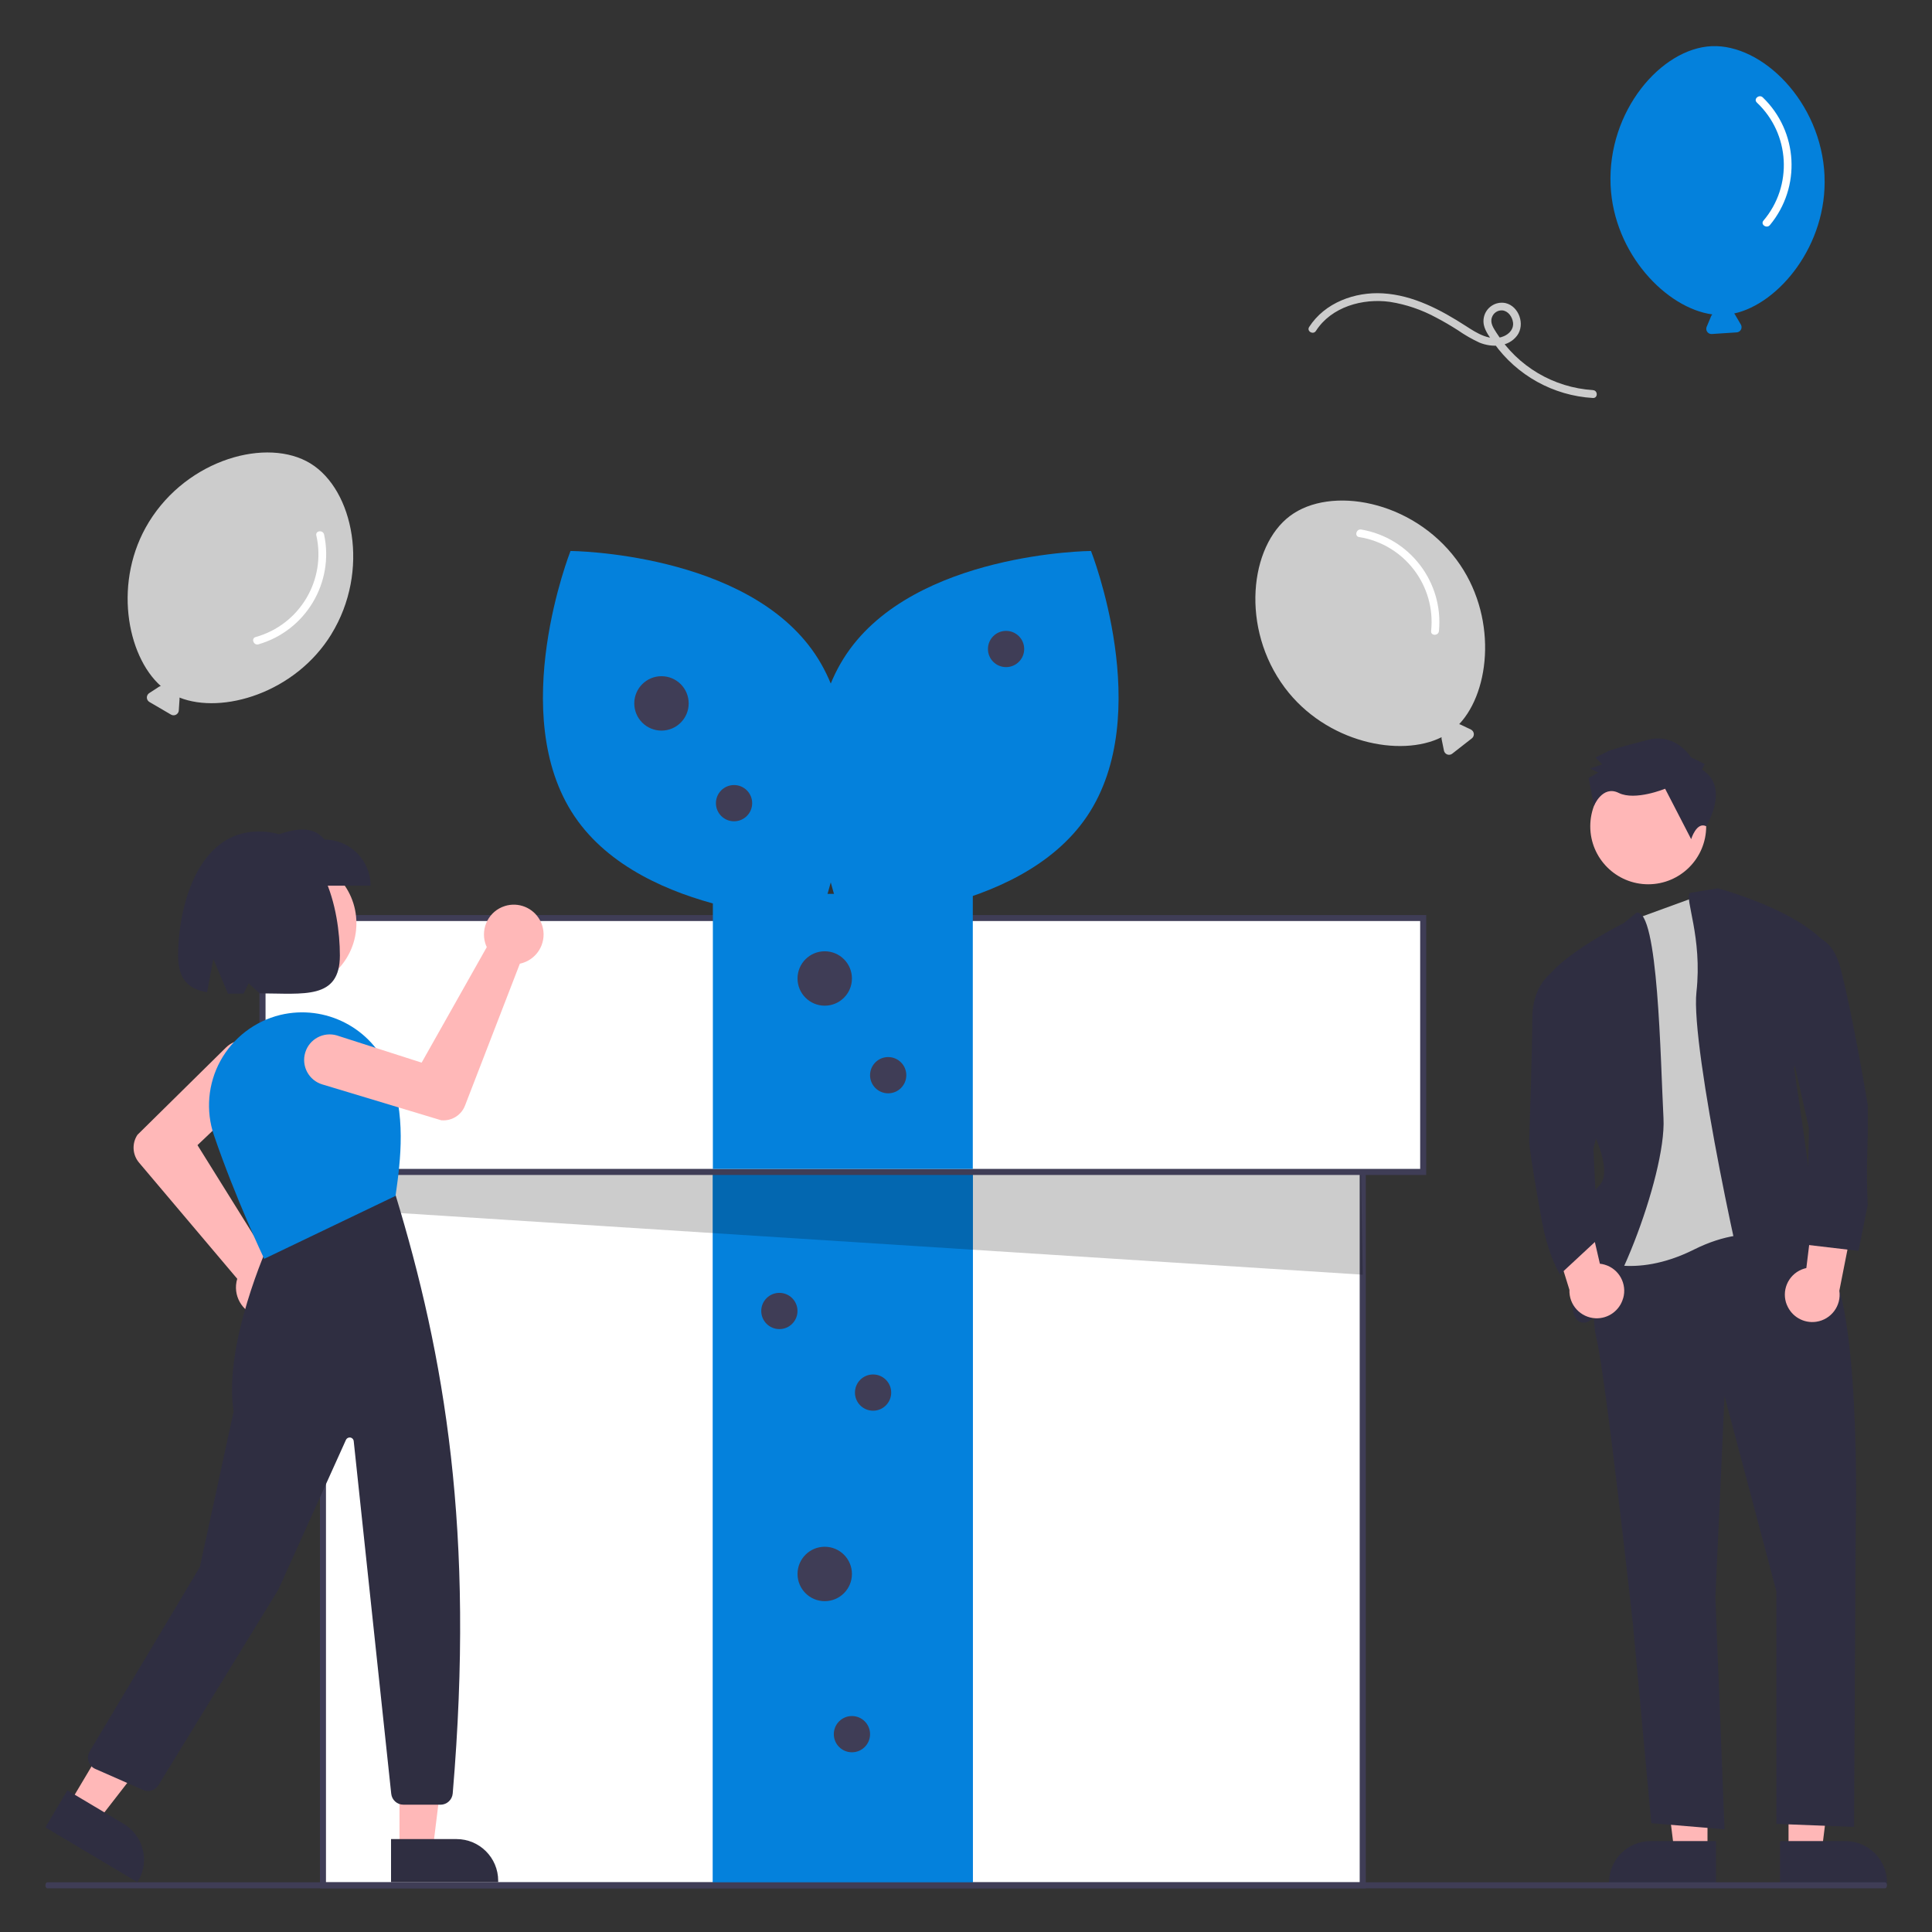
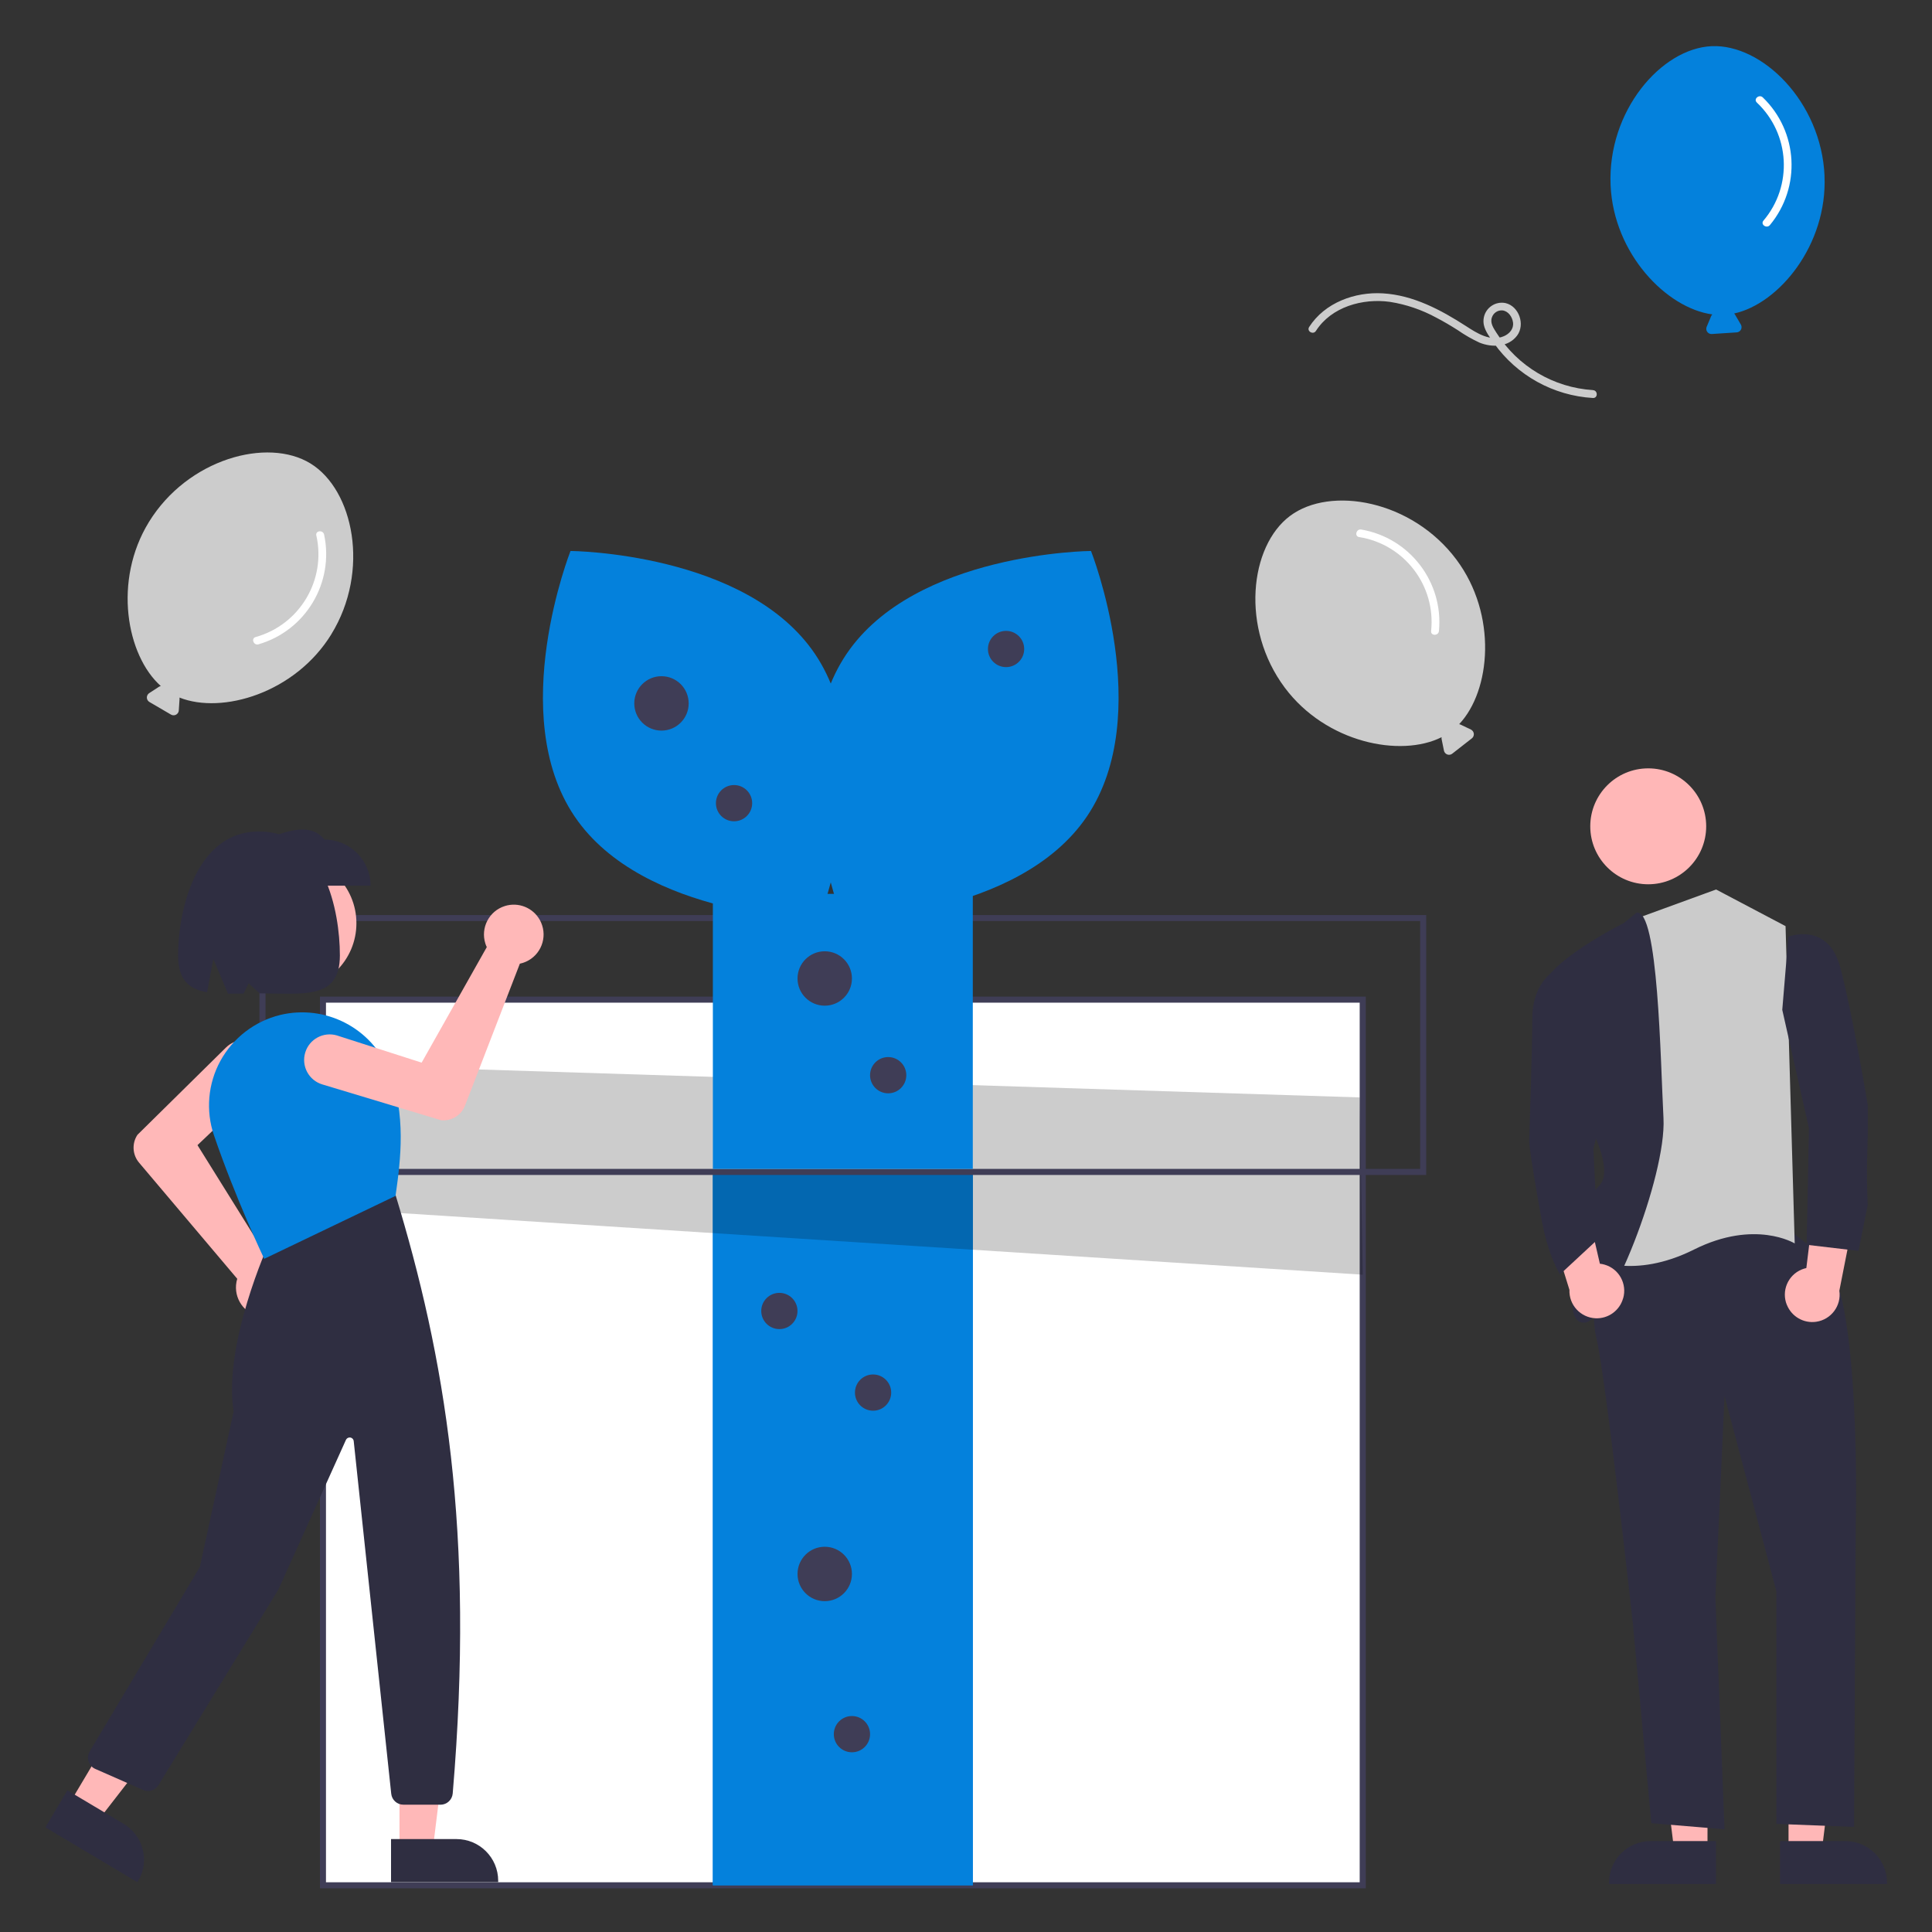
<svg xmlns="http://www.w3.org/2000/svg" id="Layer_1" data-name="Layer 1" width="500" height="500" viewBox="0 0 500 500">
  <rect x="0" y="0" width="500" height="500" fill="#333333" stroke="none" />
  <defs>
    <style>
      .cls-1 {
        fill: #ccc;
      }

      .cls-1, .cls-2, .cls-3, .cls-4, .cls-5, .cls-6, .cls-7, .cls-8, .cls-9 {
        stroke-width: 0px;
      }

      .cls-2 {
        fill: #3f3d56;
      }

      .cls-3 {
        fill: #ffb8b8;
      }

      .cls-4 {
        fill: #2f2e41;
      }

      .cls-5 {
        fill: #0481dc;
      }

      .cls-6 {
        fill: #000;
        isolation: isolate;
        opacity: .2;
      }

      .cls-7 {
        fill: #fff;
      }

      .cls-8 {
        fill: #cbcbcb;
      }

      .cls-9 {
        fill: #ffb7b7;
      }
    </style>
  </defs>
  <rect class="cls-7" x="83.58" y="258.71" width="269.1" height="229.2" />
  <path class="cls-2" d="M353.46,488.69H82.8v-230.77h270.66v230.77ZM84.36,487.13h267.53v-227.64H84.36v227.64Z" />
  <rect class="cls-5" x="184.49" y="303.3" width="67.27" height="184.61" />
  <rect class="cls-5" x="184.49" y="303.3" width="67.27" height="184.61" />
  <polygon class="cls-6" points="84.36 275.52 84.36 312.71 352.68 329.89 351.89 284.01 84.36 275.52" />
-   <rect class="cls-7" x="67.93" y="237.59" width="300.39" height="65.71" />
  <path class="cls-2" d="M369.11,304.08H67.15v-67.27h301.95v67.27ZM68.72,302.51h298.82v-64.15H68.72v64.15Z" />
  <rect class="cls-5" x="184.49" y="231.33" width="67.27" height="71.19" />
  <path class="cls-5" d="M210.93,169.26c17.76,26.32,1.03,68.66,1.03,68.66,0,0-45.52-.34-63.28-26.67-17.76-26.32-1.03-68.66-1.03-68.66,0,0,45.52.34,63.28,26.67Z" />
  <path class="cls-5" d="M219.07,169.26c-17.76,26.32-1.03,68.66-1.03,68.66,0,0,45.52-.34,63.28-26.67,17.76-26.32,1.03-68.66,1.03-68.66,0,0-45.52.34-63.28,26.67Z" />
  <circle class="cls-2" cx="171.19" cy="182.04" r="7.04" />
  <circle class="cls-2" cx="213.44" cy="253.23" r="7.04" />
  <circle class="cls-2" cx="213.44" cy="407.34" r="7.04" />
  <circle class="cls-2" cx="189.97" cy="207.86" r="4.69" />
  <circle class="cls-2" cx="260.37" cy="167.96" r="4.69" />
  <circle class="cls-2" cx="229.86" cy="278.26" r="4.69" />
  <circle class="cls-2" cx="201.7" cy="339.28" r="4.69" />
  <circle class="cls-2" cx="225.95" cy="360.4" r="4.69" />
  <circle class="cls-2" cx="220.48" cy="448.8" r="4.69" />
  <polygon class="cls-9" points="441.9 479.27 433.32 479.27 429.24 446.16 441.91 446.16 441.9 479.27" />
  <path class="cls-4" d="M444.09,487.59h-27.68v-.35c0-5.95,4.82-10.77,10.77-10.77h16.91s0,11.12,0,11.12Z" />
  <polygon class="cls-9" points="462.87 479.27 471.45 479.27 475.54 446.16 462.87 446.16 462.87 479.27" />
  <path class="cls-4" d="M460.68,476.47h16.91s0,0,0,0c5.95,0,10.77,4.82,10.77,10.77v.35h-27.68s0-11.12,0-11.12Z" />
  <circle class="cls-9" cx="426.56" cy="213.85" r="15" />
  <path class="cls-4" d="M415.51,317.06s-4.74,19.74-2.37,29.22c2.37,9.48,9.48,74.23,9.48,74.23l4.74,51.33,18.95,1.58-2.37-60.01,2.37-52.12,13.42,50.54v60.19l20.1.79.43-78.36s1.58-61.59-8.69-69.49c-10.27-7.9-11.84-9.48-11.84-9.48l-44.22,1.58Z" />
  <path class="cls-8" d="M444.12,230.2l17.98,9.48,2.37,82.12s-10.27-6.32-26.06,1.58c-15.79,7.9-26.06,2.37-26.06,2.37l9.48-35.53-3.95-47.38,5.65-5.13,20.59-7.51Z" />
  <path class="cls-4" d="M423.53,236.21l-3.28,2.67s-20.53,10.27-21.32,17.37l14.21,38.69s3.95,8.69.79,11.84-6.32,11.06-5.53,15-4.74,20.53,1.58,20.53,21.32-37.9,20.53-52.91-1.34-54.3-6.99-53.21Z" />
-   <path class="cls-4" d="M437.33,231.09l7.23-1.2s26.85,7.11,30.8,18.95l-11.06,27.64s7.9,50.54,5.53,50.54h-2.37s6.32,4.74,2.37,6.32-13.42,14.21-15.79,8.69-16.58-71.07-15-85.28c1.58-14.21-3.11-24.16-1.71-25.64Z" />
-   <path class="cls-4" d="M440.47,199.16l.7-1.41-3.54-1.76s-3.9-6.35-10.96-4.56-10.23,2.85-10.23,2.85l-3.53,1.77,1.77,1.76-3.18,1.07,2.12,1.05-2.47,1.42,1.33,7.27s2.21-5.52,6.45-3.41,12-1.09,12-1.09l6.74,13.05s1.39-4.57,3.87-3.35c0,0,6.34-10.09-1.09-14.66Z" />
  <path class="cls-9" d="M462.44,337.72c-1.47-3.6.25-7.71,3.85-9.18.38-.16.78-.28,1.19-.37l3.04-24.84,9.9,8.42-4.4,22.29c.57,3.87-2.11,7.46-5.97,8.03-3.24.48-6.38-1.33-7.6-4.36Z" />
  <path class="cls-9" d="M420.07,336.01c1.08-3.73-1.06-7.64-4.8-8.72-.4-.12-.81-.2-1.22-.24l-5.66-24.37-8.96,9.43,6.74,21.7c-.16,3.91,2.89,7.2,6.79,7.36,3.27.13,6.2-2,7.09-5.14h0Z" />
  <path class="cls-4" d="M462.82,242.4s10.27-3.95,13.42,7.9c3.16,11.84,7.11,35.53,7.11,35.53.2,13.17-.5,13.17,0,26.06l-2.37,11.84-13.42-1.58.59-30.15-6.9-30.65,1.58-18.95Z" />
  <path class="cls-4" d="M406.04,251.52l-4.87.52s-4.61,3.43-4.61,11.32-.79,31.59-.79,31.59c0,0-.45.55,3.16,20.53,1.76,9.74,4.8,14.33,4.8,14.33l9.8-9.1-1.17-23.39,3.16-12.63-9.48-33.17Z" />
-   <path class="cls-2" d="M487.85,488.69H12.26c-.28,0-.51-.35-.51-.78s.23-.78.51-.78h475.58c.28,0,.51.35.51.78s-.23.78-.51.78Z" />
  <circle class="cls-3" cx="75.01" cy="238.94" r="17.23" />
  <path class="cls-3" d="M68.79,340.91c-.22,0-.44,0-.65-.03-4.25-.35-7.4-4.09-7.05-8.33.02-.29.07-.58.12-.87.05-.25.11-.49.19-.73l-25.43-30.08c-1.7-2.03-1.87-4.93-.42-7.15l.05-.06,22.89-22.57c2.6-2.57,6.79-2.54,9.36.07,2.57,2.6,2.54,6.79-.07,9.36-.03.03-.06.06-.09.08l-16.58,15.76,18.15,29.13c.34.02.69.06,1.02.13,4.18.83,6.89,4.9,6.06,9.08-.72,3.6-3.88,6.2-7.56,6.21h0Z" />
  <polygon class="cls-3" points="103.39 478.76 111.99 478.76 116.08 445.59 103.39 445.59 103.39 478.76" />
  <path class="cls-4" d="M101.2,475.95h16.94s0,0,0,0c5.96,0,10.79,4.83,10.79,10.79v.35h-27.73s0-11.14,0-11.14Z" />
  <polygon class="cls-3" points="17.9 466.87 25.29 471.27 45.78 444.86 34.87 438.37 17.9 466.87" />
  <path class="cls-4" d="M17.45,463.34l14.55,8.67h0c5.12,3.05,6.8,9.68,3.75,14.8h0s-.18.3-.18.3l-23.83-14.19,5.7-9.58Z" />
  <path class="cls-4" d="M114.02,467.05h-9.63c-1.62,0-2.97-1.22-3.14-2.82l-9.71-91.27c-.06-.58-.58-1-1.16-.93-.37.04-.69.27-.85.61l-17.52,38.79-31.01,50.57c-.83,1.34-2.52,1.87-3.96,1.24l-12.39-5.45c-1.6-.7-2.32-2.57-1.62-4.16.05-.12.11-.23.18-.35l28.51-47.74,8.74-40.22c-2.75-17.44,9.04-43.37,9.16-43.63l.06-.13,32.47-12.69.16.2c12.81,42.03,20.61,87.25,14.85,155.1-.15,1.63-1.51,2.88-3.15,2.89Z" />
  <path class="cls-5" d="M68.38,325.79l-.15-.32c-.07-.15-7.29-15.38-12.86-31.66-2.16-6.36-1.56-13.34,1.66-19.24,3.27-5.96,8.88-10.28,15.48-11.9h0c11.71-2.81,23.71,3.38,28.2,14.55,4.42,11.04,3.01,22.83,1.68,32.09l-.03.19-.17.08-33.82,16.21Z" />
  <path class="cls-4" d="M95.9,229.21h-27.36v-11.93c6.01-2.39,11.88-4.41,15.43,0,6.59,0,11.93,5.34,11.93,11.93h0Z" />
  <path class="cls-4" d="M67.03,215.18c-16.36,0-20.94,20.5-20.94,32.07,0,6.45,2.92,8.76,7.5,9.54l1.62-8.63,3.79,9.01c1.29,0,2.64-.02,4.04-.04l1.29-2.65,2.87,2.6c11.48.02,20.76,1.69,20.76-9.82s-4.02-32.07-20.94-32.07Z" />
  <path class="cls-3" d="M139.73,238.13c.1.19.2.39.29.59,1.73,3.9-.04,8.46-3.93,10.18-.27.12-.54.22-.82.31-.24.07-.49.14-.73.19l-14.2,36.74c-.96,2.47-3.43,4.01-6.07,3.79h-.07s-30.78-9.28-30.78-9.28c-3.5-1.05-5.48-4.74-4.43-8.24s4.74-5.48,8.24-4.43c.04.01.08.02.11.04l21.78,6.99,16.86-29.9c-.15-.31-.28-.63-.38-.96-1.27-4.07,1-8.4,5.06-9.67,3.51-1.1,7.3.43,9.07,3.65h0Z" />
  <path class="cls-1" d="M376.91,144.81c-11.51-15.4-32.57-19.12-43.04-11.3-10.47,7.82-12.87,29.07-1.36,44.47,10.65,14.26,29.95,18.14,40.58,12.8-.03.17-.04.34,0,.51l.6,2.96c.15.73.86,1.21,1.59,1.06.21-.04.4-.13.56-.26l5.07-3.96c.59-.46.69-1.31.23-1.9-.13-.17-.3-.3-.48-.39l-2.73-1.3c-.1-.04-.2-.07-.3-.09,8.19-8.66,9.95-28.32-.72-42.6Z" />
  <path class="cls-7" d="M351.74,138.99c11.69,1.86,19.88,12.55,18.63,24.32-.12,1.3,1.9,1.29,2.03,0,1.2-12.67-7.57-24.13-20.12-26.27-1.28-.22-1.82,1.74-.54,1.96Z" />
  <path class="cls-1" d="M85.76,164.12c10.06-16.38,5.74-37.33-5.4-44.17-11.13-6.84-31.77-1.22-41.83,15.16-9.31,15.16-5.8,34.53,3.09,42.44-.17.03-.33.09-.47.18l-2.53,1.65c-.63.41-.8,1.25-.39,1.87.11.18.27.32.45.43l5.56,3.25c.64.38,1.47.16,1.85-.48.11-.18.17-.38.18-.59l.2-3.02c0-.11,0-.21-.02-.31,11.08,4.41,29.99-1.21,39.32-16.41Z" />
  <path class="cls-7" d="M81.87,138.58c2.59,11.55-4.32,23.11-15.72,26.29-1.25.36-.5,2.25.75,1.88,12.22-3.56,19.63-15.95,16.98-28.4-.27-1.27-2.29-1.05-2.02.22Z" />
  <path class="cls-5" d="M472.19,45.51c-.84-19.21-16.16-34.14-29.21-33.56-13.05.57-27,16.78-26.16,35.99.78,17.78,14.54,31.86,26.33,33.43-.12.12-.22.26-.29.41l-1.17,2.79c-.29.69.03,1.48.72,1.77.19.08.4.12.61.1l6.43-.42c.75-.05,1.31-.69,1.26-1.44-.01-.21-.08-.41-.18-.59l-1.53-2.61c-.06-.09-.12-.17-.2-.25,11.65-2.55,24.16-17.8,23.38-35.62Z" />
  <path class="cls-7" d="M454.66,26.53c8.62,8.12,9.37,21.56,1.71,30.58-.83,1,.85,2.14,1.68,1.14,8.13-9.8,7.33-24.2-1.84-33.04-.93-.9-2.49.41-1.55,1.31Z" />
  <path class="cls-1" d="M412.27,100.96c-10.21-.64-19.49-6.14-24.95-14.78-.76-1.21-1.74-2.53-1.22-4.02.38-1.17,1.51-1.93,2.74-1.83,1.54.19,2.54,1.7,2.73,3.14.22,1.64-.94,2.93-2.37,3.54-3.49,1.49-7.01-.81-9.85-2.65-6.48-4.18-13.6-7.97-21.45-8.44-7.26-.44-15.05,2.41-19.09,8.7-.71,1.1,1.05,2.12,1.75,1.02,4.01-6.25,12.1-8.49,19.14-7.52,4.2.66,8.25,2.04,11.98,4.07,1.94,1,3.81,2.12,5.65,3.29,1.75,1.22,3.6,2.28,5.54,3.18,3.23,1.33,7.51,1.22,9.77-1.83,2.11-2.85.48-7.6-3.04-8.4-2.58-.51-5.08,1.17-5.59,3.75-.12.63-.12,1.28.01,1.91.35,1.68,1.62,3.32,2.59,4.7,5.96,8.38,15.39,13.61,25.65,14.21,1.3.06,1.3-1.96,0-2.03h0Z" />
</svg>